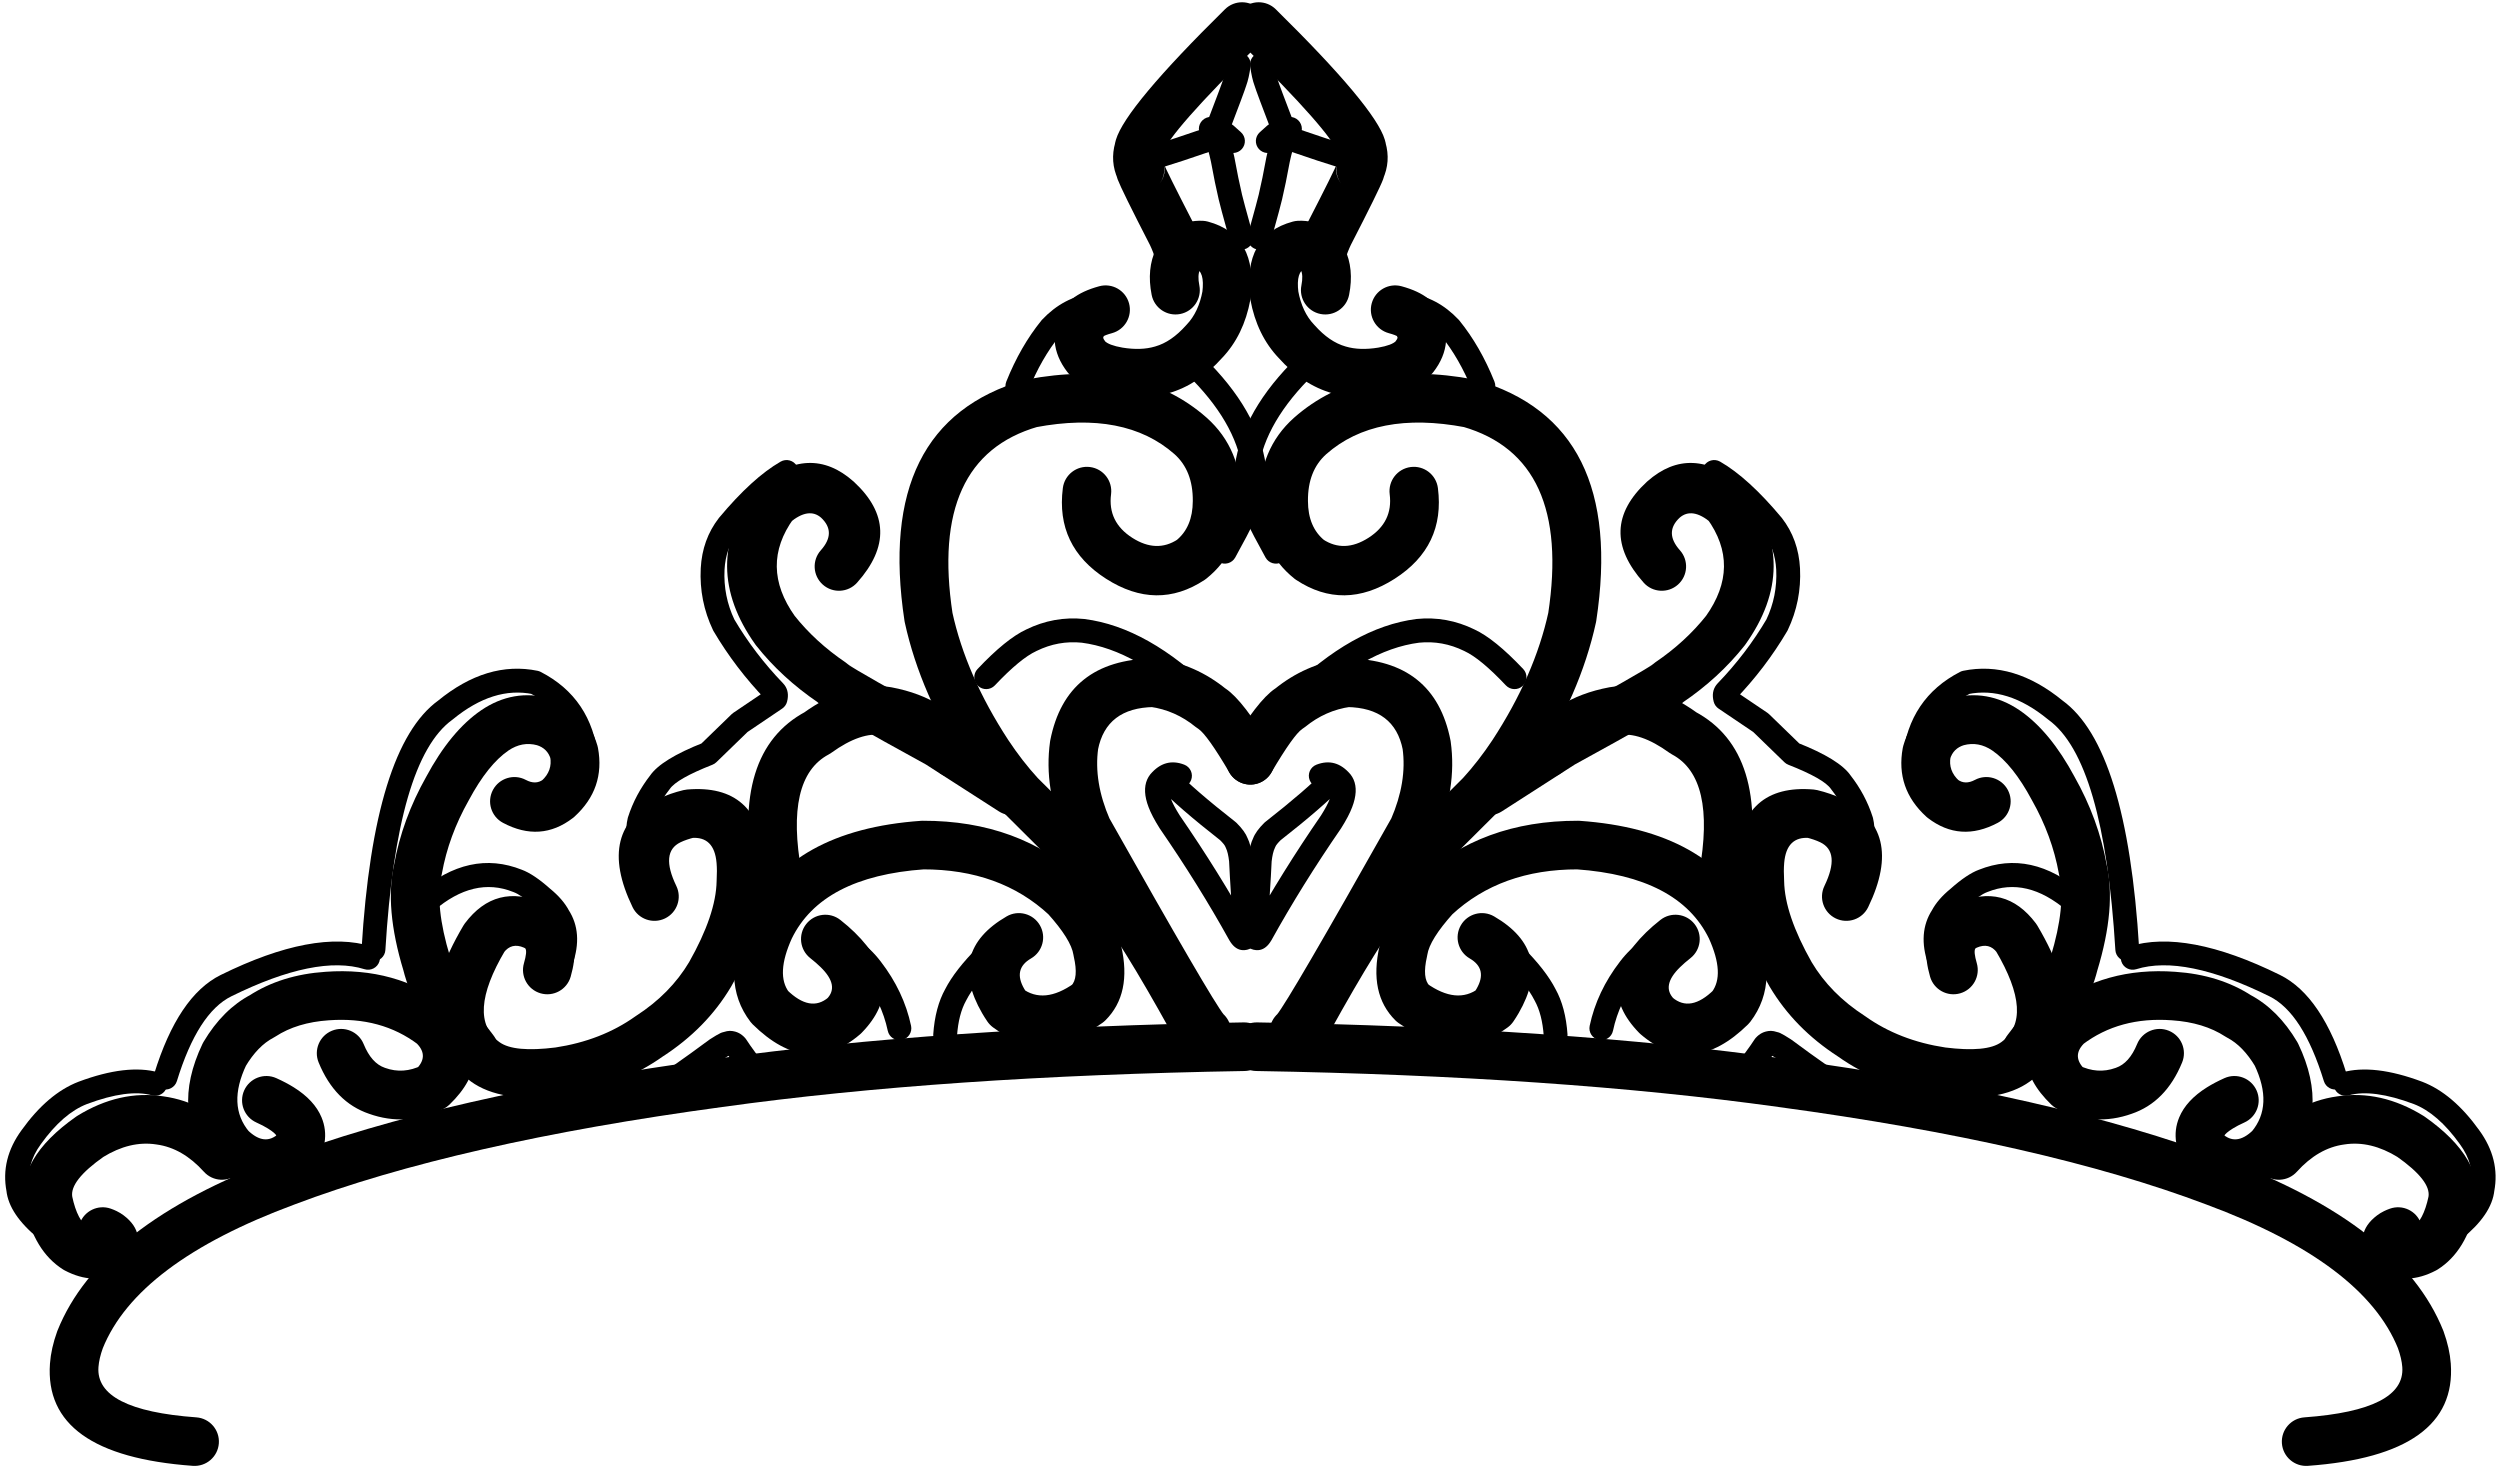
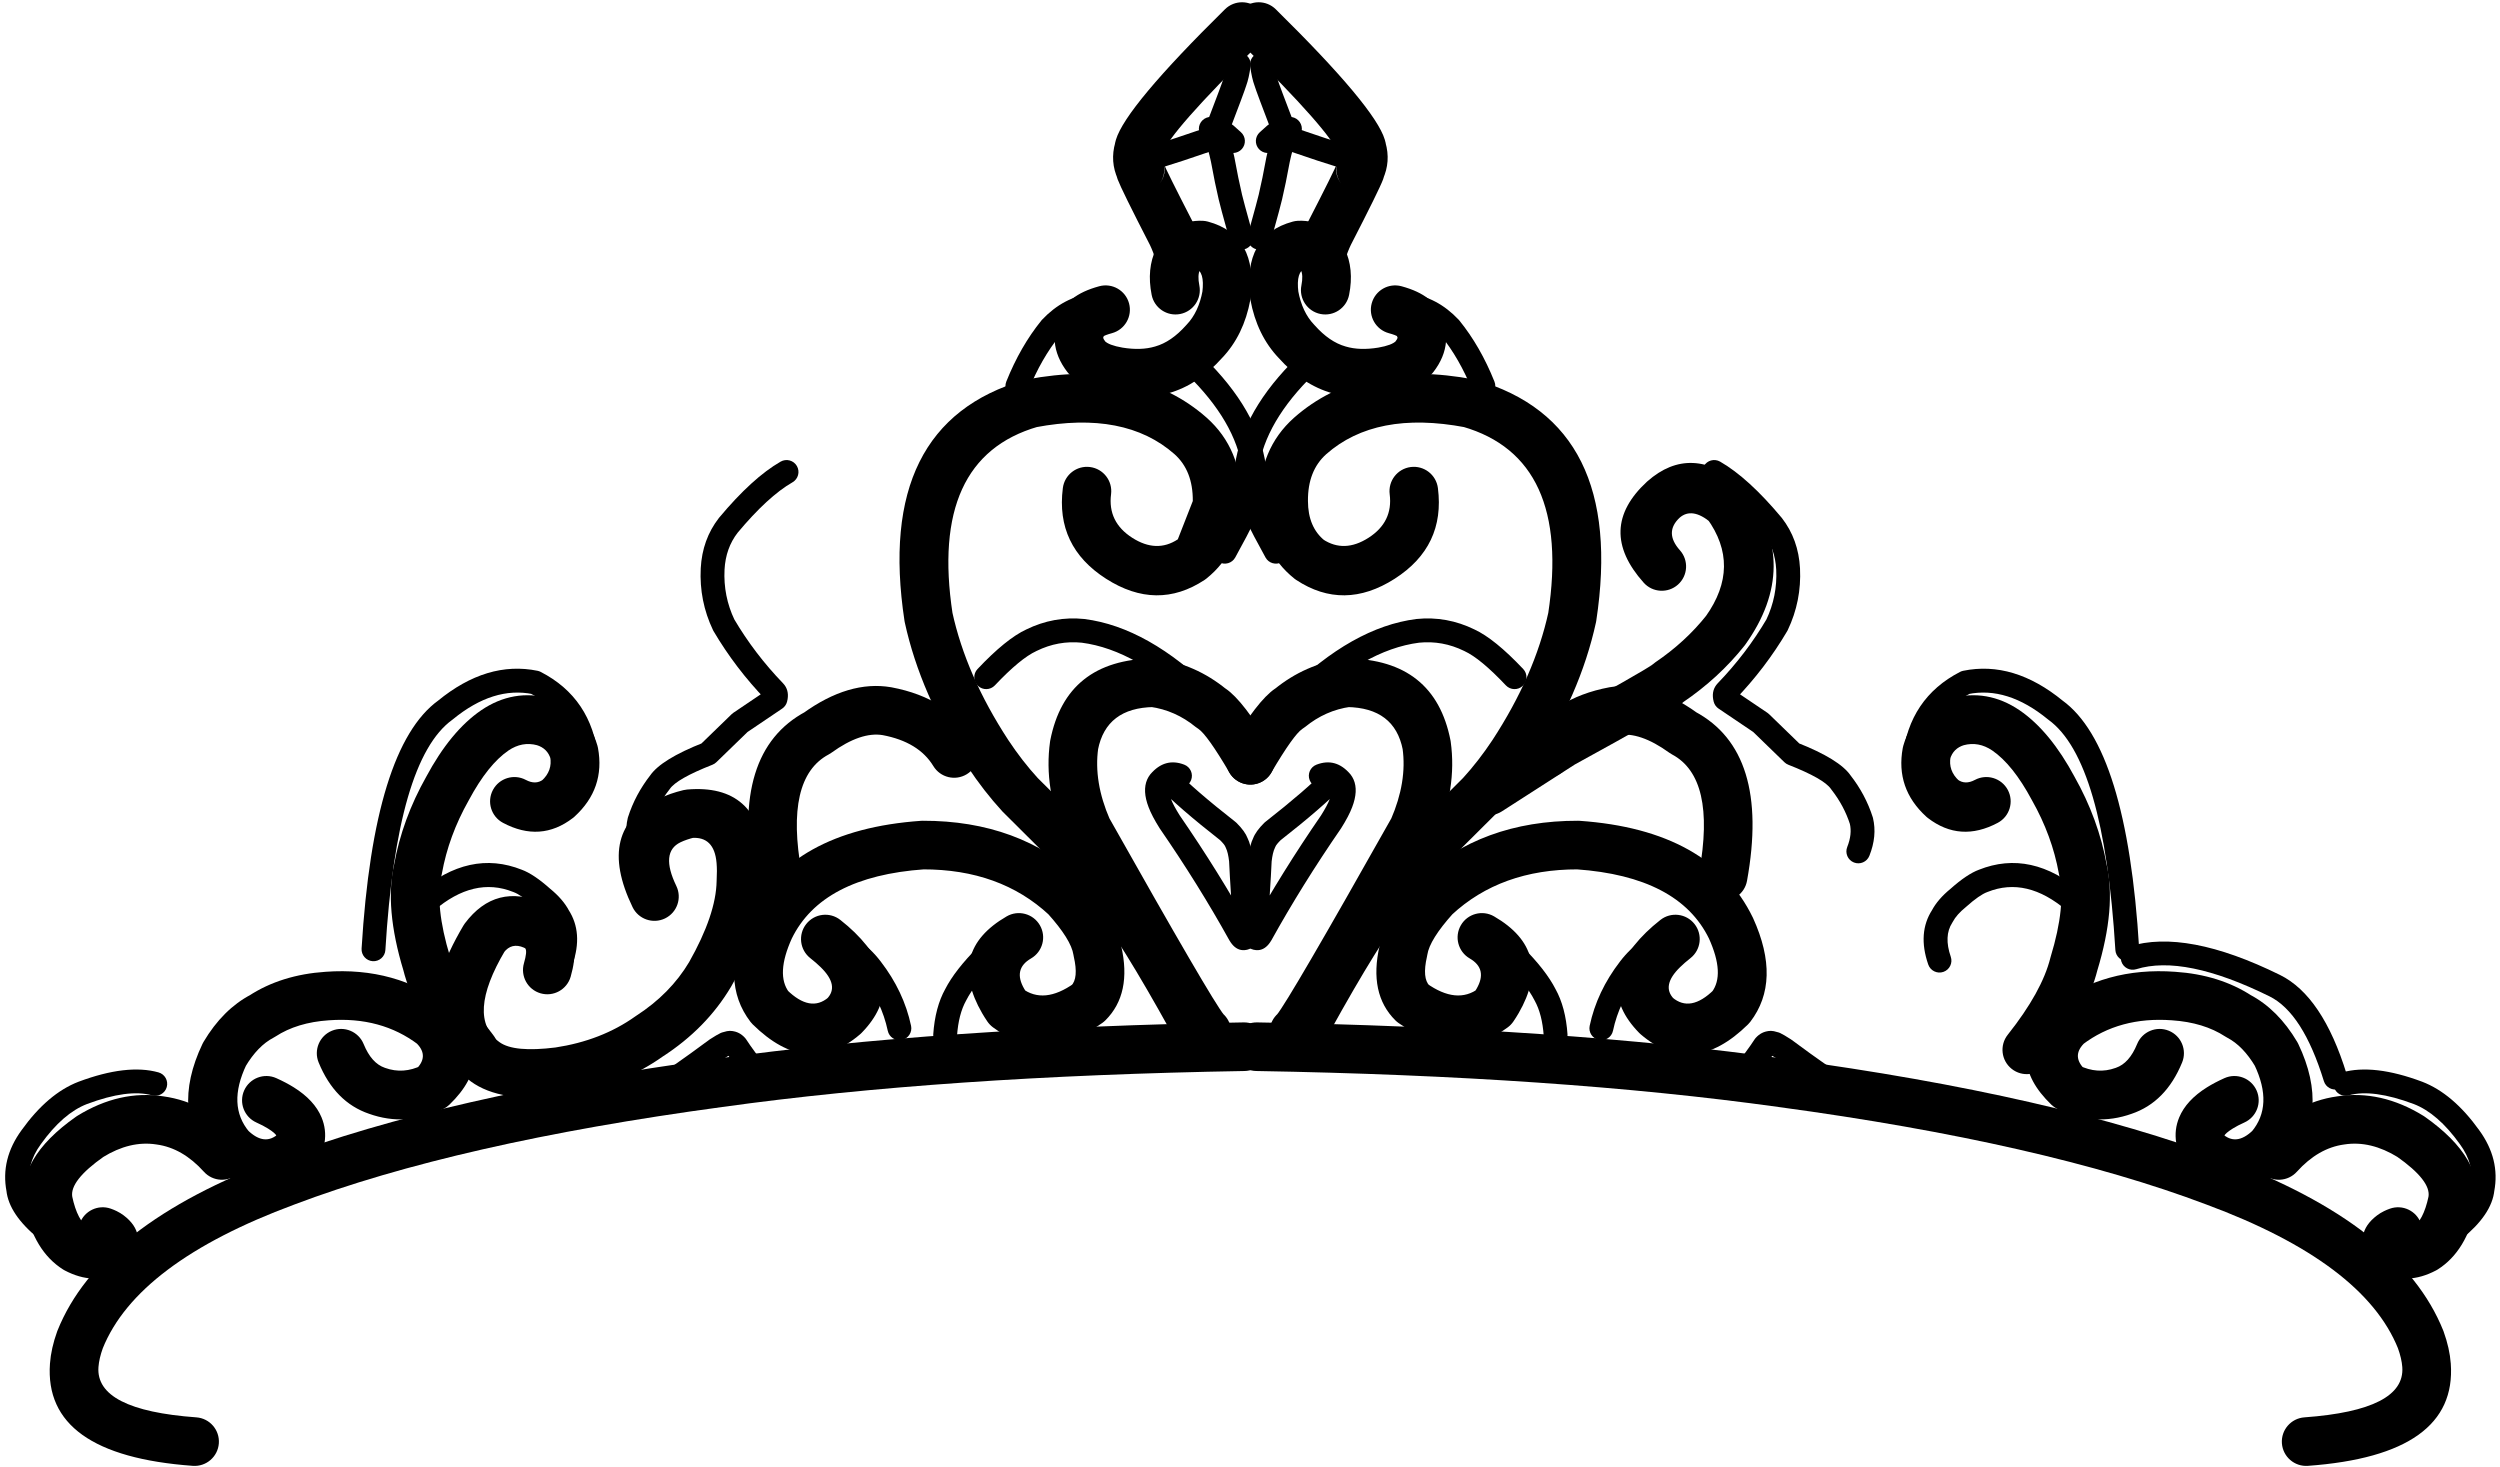
<svg xmlns="http://www.w3.org/2000/svg" height="195.7" preserveAspectRatio="xMidYMid meet" version="1.0" viewBox="233.2 238.6 333.5 195.7" width="333.5" zoomAndPan="magnify">
  <g>
    <g id="change1_5">
      <path d="M258.925,434.144L258.925,434.144Q238.981,432.697,239.866,420.502L239.866,420.502Q240.014,418.462,240.83,416.203L240.87,416.099Q246.528,401.987,270.191,393.211L270.171,393.218Q292.595,384.734,328.67,379.848L328.658,379.85Q358.576,375.68,399.107,374.988C400.898,374.957,402.375,376.384,402.405,378.175C402.436,379.966,401.009,381.442,399.218,381.473L399.218,381.473Q359.08,382.158,329.553,386.273L329.541,386.275Q294.198,391.061,272.466,399.284L272.446,399.292Q251.478,407.068,246.89,418.512L246.93,418.408Q246.417,419.825,246.334,420.971L246.334,420.971Q245.919,426.698,259.394,427.675C261.18,427.805,262.523,429.358,262.394,431.144C262.264,432.93,260.711,434.273,258.925,434.144 Z" />
    </g>
    <g id="change1_7">
      <path d="M541.075,434.144L541.075,434.144Q561.019,432.697,560.134,420.502L560.134,420.502Q559.986,418.462,559.17,416.203L559.13,416.099Q553.472,401.987,529.809,393.211L529.829,393.218Q507.405,384.734,471.33,379.848L471.342,379.85Q441.424,375.68,400.893,374.988C399.102,374.957,397.625,376.384,397.595,378.175C397.564,379.966,398.991,381.442,400.782,381.473L400.782,381.473Q440.92,382.158,470.447,386.273L470.459,386.275Q505.802,391.061,527.534,399.284L527.554,399.292Q548.522,407.068,553.11,418.512L553.07,418.408Q553.583,419.825,553.666,420.971L553.666,420.971Q554.081,426.698,540.606,427.675C538.82,427.805,537.477,429.358,537.606,431.144C537.736,432.93,539.289,434.273,541.075,434.144 Z" />
    </g>
    <g id="change1_19">
      <path d="M397.2,338.374L397.2,338.374Q400.914,332.071,403.299,330.462L403.299,330.462Q403.445,330.364,403.591,330.277L403.2,330.551Q407.333,327.177,412.479,326.464C412.642,326.442,412.807,326.432,412.972,326.434L412.972,326.434Q424.587,326.609,426.696,337.367C426.707,337.426,426.717,337.485,426.725,337.545L426.725,337.545Q427.595,343.811,424.701,350.479C424.656,350.582,424.607,350.682,424.552,350.779L424.552,350.779Q410.519,375.698,408.516,378.119L408.516,378.119Q407.99,378.755,407.388,379.09C405.823,379.96,403.848,379.397,402.978,377.831C402.108,376.266,402.671,374.292,404.236,373.421L404.236,373.421Q403.771,373.68,403.519,373.985L403.519,373.985Q405.153,372.01,418.901,347.597L418.752,347.897Q420.921,342.899,420.301,338.437L420.331,338.615Q419.234,333.014,412.875,332.919L413.369,332.889Q410.025,333.352,407.301,335.575C407.177,335.676,407.047,335.768,406.91,335.849L406.91,335.849Q406.92,335.843,406.926,335.839L406.926,335.839Q405.757,336.627,402.788,341.666C401.879,343.209,399.891,343.723,398.348,342.814C396.805,341.905,396.291,339.917,397.2,338.374 Z" />
    </g>
    <g id="change1_41">
      <path d="M402.8,338.374L402.8,338.374Q399.086,332.071,396.701,330.462L396.701,330.462Q396.555,330.364,396.409,330.277L396.8,330.551Q392.667,327.177,387.521,326.464C387.358,326.442,387.193,326.432,387.028,326.434L387.028,326.434Q375.413,326.609,373.304,337.367C373.293,337.426,373.283,337.485,373.275,337.545L373.275,337.545Q372.405,343.811,375.299,350.479C375.344,350.582,375.393,350.682,375.448,350.779L375.448,350.779Q389.481,375.698,391.484,378.119L391.484,378.119Q392.01,378.755,392.612,379.09C394.177,379.96,396.152,379.397,397.022,377.831C397.892,376.266,397.329,374.292,395.764,373.421L395.764,373.421Q396.229,373.68,396.481,373.985L396.481,373.985Q394.847,372.01,381.099,347.597L381.248,347.897Q379.079,342.899,379.699,338.437L379.669,338.615Q380.766,333.014,387.125,332.919L386.631,332.889Q389.975,333.352,392.699,335.575C392.823,335.676,392.953,335.768,393.09,335.849L393.09,335.849Q393.08,335.843,393.074,335.839L393.074,335.839Q394.243,336.627,397.212,341.666C398.121,343.209,400.109,343.723,401.652,342.814C403.195,341.905,403.709,339.917,402.8,338.374 Z" />
    </g>
    <g id="change1_11">
      <path d="M425.017,303.708L425.017,303.708Q426.01,311.476,419.254,315.804L419.252,315.806Q412.462,320.148,406.113,315.964C406.03,315.909,405.95,315.851,405.872,315.789L405.872,315.789Q401.215,312.066,401.195,305.457L401.195,305.472Q401.141,298.507,405.812,294.339L405.826,294.326Q414.83,286.383,429.851,289.225C429.952,289.244,430.052,289.268,430.15,289.296L430.15,289.296Q450.142,295.083,446.139,321.429C446.129,321.498,446.116,321.566,446.101,321.634L446.101,321.634Q444.002,331.253,437.728,340.865L437.716,340.882Q435.559,344.14,433.118,346.803C433.082,346.842,433.046,346.88,433.009,346.917L433.009,346.917Q422.318,357.496,421.271,359.01L421.271,359.01Q421.631,358.488,421.686,357.678C421.642,358.331,421.401,358.956,420.995,359.47L420.995,359.47Q417.254,364.204,410.666,376.119C409.8,377.687,407.827,378.255,406.259,377.388C404.692,376.521,404.124,374.548,404.99,372.981L404.99,372.981Q411.836,360.6,415.906,355.449L415.215,357.241Q415.281,356.268,415.937,355.32L415.937,355.32Q417.327,353.31,428.447,342.307L428.337,342.421Q430.433,340.134,432.309,337.302L432.297,337.319Q437.92,328.706,439.765,320.251L439.727,320.455Q442.876,299.731,428.347,295.526L428.646,295.597Q416.741,293.346,410.116,299.19L410.13,299.178Q407.649,301.391,407.681,305.422L407.681,305.437Q407.691,308.94,409.922,310.723L409.682,310.548Q412.515,312.416,415.758,310.342L415.756,310.343Q419.057,308.228,418.584,304.53C418.357,302.753,419.613,301.129,421.39,300.902C423.166,300.675,424.791,301.931,425.017,303.708 Z" />
    </g>
    <g id="change1_17">
-       <path d="M374.983,303.708L374.983,303.708Q373.99,311.476,380.746,315.804L380.748,315.806Q387.538,320.148,393.887,315.964C393.97,315.909,394.05,315.851,394.128,315.789L394.128,315.789Q398.785,312.066,398.805,305.457L398.805,305.472Q398.859,298.507,394.188,294.339L394.174,294.326Q385.17,286.383,370.149,289.225C370.048,289.244,369.948,289.268,369.85,289.296L369.85,289.296Q349.858,295.083,353.861,321.429C353.871,321.498,353.884,321.566,353.899,321.634L353.899,321.634Q355.998,331.253,362.272,340.865L362.284,340.882Q364.441,344.14,366.882,346.803C366.918,346.842,366.954,346.88,366.991,346.917L366.991,346.917Q377.682,357.496,378.729,359.01L378.729,359.01Q378.369,358.488,378.314,357.678C378.358,358.331,378.599,358.956,379.005,359.47L379.005,359.47Q382.746,364.204,389.334,376.119C390.2,377.687,392.173,378.255,393.741,377.388C395.308,376.521,395.876,374.548,395.01,372.981L395.01,372.981Q388.164,360.6,384.094,355.449L384.785,357.241Q384.719,356.268,384.063,355.32L384.063,355.32Q382.673,353.31,371.553,342.307L371.663,342.421Q369.567,340.134,367.691,337.302L367.703,337.319Q362.08,328.706,360.235,320.251L360.273,320.455Q357.124,299.731,371.653,295.526L371.354,295.597Q383.259,293.346,389.884,299.19L389.87,299.178Q392.351,301.391,392.319,305.422L392.319,305.437Q392.309,308.94,390.078,310.723L390.318,310.548Q387.485,312.416,384.242,310.342L384.244,310.343Q380.943,308.228,381.416,304.53C381.643,302.753,380.387,301.129,378.61,300.902C376.834,300.675,375.209,301.931,374.983,303.708 Z" />
+       <path d="M374.983,303.708L374.983,303.708Q373.99,311.476,380.746,315.804L380.748,315.806Q387.538,320.148,393.887,315.964C393.97,315.909,394.05,315.851,394.128,315.789L394.128,315.789Q398.785,312.066,398.805,305.457L398.805,305.472Q398.859,298.507,394.188,294.339L394.174,294.326Q385.17,286.383,370.149,289.225C370.048,289.244,369.948,289.268,369.85,289.296L369.85,289.296Q349.858,295.083,353.861,321.429C353.871,321.498,353.884,321.566,353.899,321.634L353.899,321.634Q355.998,331.253,362.272,340.865L362.284,340.882Q364.441,344.14,366.882,346.803C366.918,346.842,366.954,346.88,366.991,346.917L366.991,346.917Q377.682,357.496,378.729,359.01L378.729,359.01Q378.369,358.488,378.314,357.678C378.358,358.331,378.599,358.956,379.005,359.47L379.005,359.47Q382.746,364.204,389.334,376.119C390.2,377.687,392.173,378.255,393.741,377.388C395.308,376.521,395.876,374.548,395.01,372.981L395.01,372.981Q388.164,360.6,384.094,355.449L384.785,357.241Q384.719,356.268,384.063,355.32L384.063,355.32Q382.673,353.31,371.553,342.307L371.663,342.421Q369.567,340.134,367.691,337.302L367.703,337.319Q362.08,328.706,360.235,320.251L360.273,320.455Q357.124,299.731,371.653,295.526L371.354,295.597Q383.259,293.346,389.884,299.19L389.87,299.178Q392.351,301.391,392.319,305.422L392.319,305.437L390.318,310.548Q387.485,312.416,384.242,310.342L384.244,310.343Q380.943,308.228,381.416,304.53C381.643,302.753,380.387,301.129,378.61,300.902C376.834,300.675,375.209,301.931,374.983,303.708 Z" />
    </g>
    <g id="change1_23">
      <path d="M406.808,276.674L406.808,276.674Q407.078,275.316,406.724,274.576L406.847,274.808Q406.7,274.555,406.606,274.484L406.606,274.484Q406.659,274.524,406.725,274.531L406.725,274.531Q406.712,274.53,406.682,274.531L407.349,274.424Q406.065,274.771,406.407,277.588L406.377,277.392Q406.902,280.243,408.499,281.908L408.582,281.998Q410.551,284.213,412.695,284.818L412.736,284.83Q414.586,285.379,417.075,284.97L417.044,284.976Q418.917,284.649,419.448,284.067L419.279,284.268Q419.621,283.825,419.637,283.628L419.637,283.628Q419.636,283.637,419.638,283.645L419.638,283.645Q419.633,283.622,419.608,283.57C419.494,283.338,419.409,283.094,419.353,282.842L419.353,282.842Q419.461,283.329,419.723,283.537L419.723,283.537Q419.435,283.309,418.466,283.046C416.738,282.576,415.717,280.795,416.186,279.067C416.655,277.338,418.436,276.317,420.165,276.787L420.165,276.787Q422.426,277.4,423.76,278.462L423.76,278.462Q425.299,279.686,425.687,281.446L425.433,280.718Q425.832,281.533,426.001,282.391L426.001,282.391Q426.173,283.262,426.101,284.148L426.101,284.148Q425.931,286.265,424.412,288.232C424.359,288.301,424.302,288.368,424.243,288.433L424.243,288.433Q422.218,290.657,418.157,291.365L418.126,291.37Q414.168,292.02,410.891,291.048L410.932,291.06Q406.964,289.939,403.735,286.307L403.817,286.397Q400.875,283.328,399.999,278.566C399.987,278.501,399.977,278.436,399.969,278.37L399.969,278.37Q398.949,269.978,405.655,268.163C405.873,268.104,406.097,268.068,406.322,268.056L406.322,268.056Q406.858,268.026,407.377,268.079L407.377,268.079Q409.121,268.255,410.518,269.312L410.519,269.312Q411.65,270.168,412.452,271.545C412.496,271.62,412.537,271.698,412.574,271.777L412.574,271.777Q413.86,274.464,413.169,277.939C412.82,279.695,411.113,280.836,409.357,280.487C407.6,280.138,406.459,278.431,406.808,276.674 Z" />
    </g>
    <g id="change1_13">
      <path d="M393.192,276.674L393.192,276.674Q392.922,275.316,393.276,274.576L393.153,274.808Q393.3,274.555,393.394,274.484L393.394,274.484Q393.341,274.524,393.275,274.531L393.275,274.531Q393.288,274.53,393.318,274.531L392.651,274.424Q393.935,274.771,393.593,277.588L393.623,277.392Q393.098,280.243,391.501,281.908L391.418,281.998Q389.449,284.213,387.305,284.818L387.264,284.83Q385.414,285.379,382.925,284.97L382.956,284.976Q381.083,284.649,380.552,284.067L380.721,284.268Q380.379,283.825,380.363,283.628L380.363,283.628Q380.364,283.637,380.362,283.645L380.362,283.645Q380.367,283.622,380.392,283.57C380.506,283.338,380.591,283.094,380.647,282.842L380.647,282.842Q380.539,283.329,380.277,283.537L380.277,283.537Q380.565,283.309,381.534,283.046C383.262,282.576,384.283,280.795,383.814,279.067C383.345,277.338,381.564,276.317,379.835,276.787L379.835,276.787Q377.574,277.4,376.24,278.462L376.24,278.462Q374.701,279.686,374.313,281.446L374.567,280.718Q374.168,281.533,373.999,282.391L373.999,282.391Q373.827,283.262,373.899,284.148L373.899,284.148Q374.069,286.265,375.588,288.232C375.641,288.301,375.698,288.368,375.757,288.433L375.757,288.433Q377.782,290.657,381.843,291.365L381.874,291.37Q385.832,292.02,389.109,291.048L389.068,291.06Q393.036,289.939,396.265,286.307L396.183,286.397Q399.125,283.328,400.001,278.566C400.013,278.501,400.023,278.436,400.031,278.37L400.031,278.37Q401.051,269.978,394.345,268.163C394.127,268.104,393.903,268.068,393.678,268.056L393.678,268.056Q393.142,268.026,392.623,268.079L392.623,268.079Q390.879,268.255,389.482,269.312L389.481,269.312Q388.35,270.168,387.548,271.545C387.504,271.62,387.463,271.698,387.426,271.777L387.426,271.777Q386.14,274.464,386.831,277.939C387.18,279.695,388.887,280.836,390.643,280.487C392.4,280.138,393.541,278.431,393.192,276.674 Z" />
    </g>
    <g id="change1_16">
      <path d="M387.334,273.194L387.334,273.194Q387.073,272.273,386.594,271.26L386.642,271.358Q382.803,263.899,382.294,262.523L382.294,262.523Q381.621,260.7,382.654,259.271L382.332,262.518Q381.249,260.147,381.979,257.611L381.89,258.019Q381.948,257.635,382.068,257.234L382.068,257.233Q383.375,252.873,396.615,239.834C397.891,238.578,399.944,238.593,401.201,239.869C402.458,241.145,402.442,243.198,401.166,244.455L401.166,244.455Q389.111,256.327,388.281,259.095L388.281,259.095Q388.291,259.06,388.301,258.995C388.28,259.133,388.25,259.27,388.212,259.404L388.212,259.404Q388.145,259.635,388.232,259.825C388.716,260.886,388.593,262.126,387.91,263.072L387.91,263.072Q388.903,261.698,388.378,260.276L388.378,260.276Q388.749,261.282,392.409,268.389L392.457,268.488Q393.165,269.986,393.573,271.421C394.062,273.144,393.063,274.937,391.34,275.427C389.617,275.916,387.824,274.916,387.334,273.194 Z" />
    </g>
    <g id="change1_35">
      <path d="M412.666,273.194L412.666,273.194Q412.927,272.273,413.406,271.26L413.358,271.358Q417.197,263.899,417.706,262.523L417.706,262.523Q418.379,260.7,417.346,259.271L417.668,262.518Q418.751,260.147,418.021,257.611L418.11,258.019Q418.052,257.635,417.932,257.234L417.932,257.233Q416.625,252.873,403.385,239.834C402.109,238.578,400.056,238.593,398.799,239.869C397.542,241.145,397.558,243.198,398.834,244.455L398.834,244.455Q410.889,256.327,411.719,259.095L411.719,259.095Q411.709,259.06,411.699,258.995C411.72,259.133,411.75,259.27,411.788,259.404L411.788,259.404Q411.855,259.635,411.768,259.825C411.284,260.886,411.407,262.126,412.09,263.072L412.09,263.072Q411.097,261.698,411.622,260.276L411.622,260.276Q411.251,261.282,407.591,268.389L407.543,268.488Q406.835,269.986,406.427,271.421C405.938,273.144,406.937,274.937,408.66,275.427C410.383,275.916,412.176,274.916,412.666,273.194 Z" />
    </g>
    <g id="change1_43">
      <path d="M436.748,337.426L436.748,337.426Q440.217,331.724,447.88,330.286L447.934,330.277Q453.541,329.323,459.68,333.755L459.307,333.522Q469.369,338.882,466.252,356.102C465.933,357.864,464.246,359.034,462.484,358.715C460.722,358.396,459.552,356.709,459.871,354.947L459.871,354.947Q462.145,342.382,456.257,339.246C456.128,339.177,456.003,339.099,455.884,339.013L455.884,339.013Q451.949,336.173,449.021,336.67L449.076,336.661Q444.255,337.565,442.289,340.797C441.358,342.327,439.363,342.812,437.833,341.881C436.303,340.951,435.818,338.956,436.748,337.426 Z" />
    </g>
    <g id="change1_29">
      <path d="M363.252,337.426L363.252,337.426Q359.783,331.724,352.12,330.286L352.066,330.277Q346.459,329.323,340.32,333.755L340.693,333.522Q330.631,338.882,333.748,356.102C334.067,357.864,335.754,359.034,337.516,358.715C339.278,358.396,340.448,356.709,340.129,354.947L340.129,354.947Q337.855,342.382,343.743,339.246C343.872,339.177,343.997,339.099,344.116,339.013L344.116,339.013Q348.051,336.173,350.979,336.67L350.924,336.661Q355.745,337.565,357.711,340.797C358.642,342.327,360.637,342.812,362.167,341.881C363.697,340.951,364.182,338.956,363.252,337.426 Z" />
    </g>
    <g id="change1_20">
      <path d="M432.513,360.846L432.513,360.846Q440.563,365.512,435.78,373.766L435.78,373.766Q435.464,374.31,435.086,374.866C434.886,375.161,434.637,375.42,434.352,375.635L434.352,375.635Q427.647,380.669,419.749,375.057C419.604,374.954,419.467,374.84,419.341,374.714L419.341,374.714Q415.77,371.166,417.235,364.774L417.188,365.019Q417.78,361.057,422.229,356.11C422.293,356.038,422.361,355.97,422.431,355.904L422.431,355.904Q430.858,348.061,443.711,348.089C443.785,348.089,443.858,348.092,443.932,348.097L443.932,348.097Q461.356,349.322,467.027,361.002L467.063,361.079Q470.863,369.456,466.686,374.915C466.594,375.035,466.494,375.149,466.386,375.255L466.386,375.255Q459.006,382.519,452.067,376.577C451.994,376.514,451.924,376.449,451.857,376.38L451.857,376.38Q445.615,369.991,452.792,362.979L452.792,362.979Q453.641,362.149,454.698,361.319C456.107,360.213,458.145,360.458,459.251,361.867C460.357,363.275,460.112,365.314,458.703,366.42L458.703,366.42Q457.922,367.033,457.324,367.618L457.324,367.618Q454.786,370.098,456.496,371.847L456.286,371.651Q458.701,373.719,461.836,370.633L461.536,370.973Q463.353,368.599,461.157,363.758L461.193,363.835Q457.16,355.528,443.477,354.566L443.697,354.574Q433.403,354.552,426.849,360.652L427.051,360.446Q423.906,363.944,423.602,365.977C423.59,366.059,423.575,366.141,423.556,366.222L423.556,366.222Q422.896,369.104,423.912,370.113L423.505,369.77Q427.541,372.638,430.458,370.448L429.724,371.217Q429.971,370.855,430.168,370.514L430.168,370.514Q431.7,367.871,429.261,366.457C427.711,365.559,427.183,363.575,428.081,362.025C428.979,360.476,430.963,359.948,432.513,360.846 Z" />
    </g>
    <g id="change1_30">
      <path d="M367.487,360.846L367.487,360.846Q359.437,365.512,364.22,373.766L364.22,373.766Q364.536,374.31,364.914,374.866C365.114,375.161,365.363,375.42,365.648,375.635L365.648,375.635Q372.353,380.669,380.251,375.057C380.396,374.954,380.533,374.84,380.659,374.714L380.659,374.714Q384.23,371.166,382.765,364.774L382.812,365.019Q382.22,361.057,377.771,356.11C377.707,356.038,377.639,355.97,377.569,355.904L377.569,355.904Q369.142,348.061,356.289,348.089C356.215,348.089,356.142,348.092,356.068,348.097L356.068,348.097Q338.644,349.322,332.973,361.002L332.937,361.079Q329.137,369.456,333.314,374.915C333.406,375.035,333.506,375.149,333.614,375.255L333.614,375.255Q340.994,382.519,347.933,376.577C348.006,376.514,348.076,376.449,348.143,376.38L348.143,376.38Q354.385,369.991,347.208,362.979L347.208,362.979Q346.359,362.149,345.302,361.319C343.893,360.213,341.855,360.458,340.749,361.867C339.643,363.275,339.888,365.314,341.297,366.42L341.297,366.42Q342.078,367.033,342.676,367.618L342.676,367.618Q345.214,370.098,343.504,371.847L343.714,371.651Q341.299,373.719,338.164,370.633L338.464,370.973Q336.647,368.599,338.843,363.758L338.807,363.835Q342.84,355.528,356.523,354.566L356.303,354.574Q366.597,354.552,373.151,360.652L372.949,360.446Q376.094,363.944,376.398,365.977C376.41,366.059,376.425,366.141,376.444,366.222L376.444,366.222Q377.104,369.104,376.088,370.113L376.495,369.77Q372.459,372.638,369.542,370.448L370.276,371.217Q370.029,370.855,369.832,370.514L369.832,370.514Q368.3,367.871,370.739,366.457C372.289,365.559,372.817,363.575,371.919,362.025C371.021,360.476,369.037,359.948,367.487,360.846 Z" />
    </g>
    <g id="change1_49">
      <path d="M430.043,341.382L430.043,341.382L439.866,335.07C439.929,335.029,439.994,334.991,440.059,334.955L440.059,334.955Q452.425,328.172,453.699,327.211L453.699,327.211Q453.498,327.362,453.282,327.636C453.487,327.376,453.731,327.15,454.006,326.964L454.006,326.964Q458.045,324.226,460.848,320.684L460.75,320.816Q465.523,314.112,460.916,307.754L461.455,308.332Q458.916,306.196,457.241,307.68L457.293,307.633Q455.16,309.607,457.302,312.007C458.494,313.343,458.378,315.393,457.041,316.586C455.705,317.778,453.655,317.661,452.463,316.325L452.463,316.325Q446.081,309.173,452.888,302.874L452.94,302.827Q458.806,297.628,465.63,303.37C465.833,303.54,466.013,303.735,466.169,303.949L466.169,303.949Q473.507,314.079,466.033,324.577C466.001,324.622,465.968,324.666,465.934,324.709L465.934,324.709Q462.511,329.034,457.644,332.332L458.368,331.66Q458.069,332.038,457.605,332.389L457.605,332.388Q455.956,333.632,443.178,340.641L443.372,340.526L433.548,346.838C432.042,347.806,430.036,347.37,429.067,345.863C428.099,344.356,428.536,342.35,430.043,341.382 Z" />
    </g>
    <g id="change1_45">
-       <path d="M369.957,341.382L369.957,341.382L360.134,335.07C360.071,335.029,360.006,334.991,359.941,334.955L359.941,334.955Q347.575,328.172,346.301,327.211L346.301,327.211Q346.502,327.362,346.718,327.636C346.513,327.376,346.269,327.15,345.994,326.964L345.994,326.964Q341.955,324.226,339.152,320.684L339.25,320.816Q334.477,314.112,339.084,307.754L338.545,308.332Q341.084,306.196,342.759,307.68L342.707,307.633Q344.84,309.607,342.698,312.007C341.506,313.343,341.622,315.393,342.959,316.586C344.295,317.778,346.345,317.661,347.537,316.325L347.537,316.325Q353.919,309.173,347.112,302.874L347.06,302.827Q341.194,297.628,334.37,303.37C334.167,303.54,333.987,303.735,333.831,303.949L333.831,303.949Q326.493,314.079,333.967,324.577C333.999,324.622,334.032,324.666,334.066,324.709L334.066,324.709Q337.489,329.034,342.356,332.332L341.632,331.66Q341.931,332.038,342.395,332.389L342.395,332.388Q344.044,333.632,356.822,340.641L356.628,340.526L366.452,346.838C367.958,347.806,369.964,347.37,370.933,345.863C371.901,344.356,371.464,342.35,369.957,341.382 Z" />
-     </g>
+       </g>
    <g id="change1_34">
-       <path d="M476.578,356.787L476.578,356.787Q478.756,352.281,476.03,350.964L476.03,350.964Q475.233,350.579,474.103,350.305L474.591,350.385Q471.517,350.123,471.211,353.711L471.211,353.711Q471.124,354.737,471.199,356.014C471.201,356.058,471.203,356.102,471.204,356.146L471.204,356.146Q471.282,360.609,474.896,366.99L474.862,366.931Q477.38,371.166,481.929,374.104C481.97,374.13,482.011,374.158,482.05,374.186L482.05,374.186Q486.585,377.413,492.746,378.342L492.665,378.331Q498.243,379.03,500.169,377.623L500.173,377.621Q504.708,374.32,499.404,365.38L499.601,365.674Q498.561,364.291,496.894,365.02L496.937,365Q496.75,365.085,496.704,365.142L496.704,365.143Q496.705,365.142,496.705,365.141L496.705,365.141Q496.458,365.55,496.904,367.091C497.402,368.812,496.411,370.61,494.691,371.108C492.971,371.606,491.173,370.615,490.674,368.895L490.674,368.895Q489.439,364.628,491.153,361.789L491.153,361.789Q491.385,361.405,491.668,361.056L491.667,361.057Q492.675,359.814,494.251,359.097L494.295,359.078Q500.662,356.293,504.785,361.777C504.856,361.871,504.921,361.97,504.981,362.071L504.981,362.071Q513.298,376.089,503.99,382.864L503.993,382.862Q499.989,385.785,491.859,384.766L491.778,384.755Q484.087,383.595,478.29,379.47L478.411,379.552Q472.583,375.789,469.287,370.245L469.253,370.186Q464.827,362.371,464.719,356.26L464.724,356.392Q464.622,354.651,464.749,353.161L464.749,353.161Q465.604,343.111,475.141,343.922C475.306,343.936,475.469,343.963,475.629,344.002L475.629,344.002Q477.432,344.438,478.853,345.125L478.853,345.125Q487.417,349.265,482.417,359.609C481.638,361.222,479.699,361.897,478.086,361.118C476.474,360.338,475.799,358.399,476.578,356.787 Z" />
-     </g>
+       </g>
    <g id="change1_40">
      <path d="M323.422,356.787L323.422,356.787Q321.244,352.281,323.97,350.964L323.97,350.964Q324.767,350.579,325.897,350.305L325.409,350.385Q328.483,350.123,328.789,353.711L328.789,353.711Q328.876,354.737,328.801,356.014C328.799,356.058,328.797,356.102,328.796,356.146L328.796,356.146Q328.718,360.609,325.104,366.99L325.138,366.931Q322.62,371.166,318.071,374.104C318.03,374.13,317.989,374.158,317.95,374.186L317.95,374.186Q313.415,377.413,307.254,378.342L307.335,378.331Q301.757,379.03,299.831,377.623L299.827,377.621Q295.292,374.32,300.596,365.38L300.399,365.674Q301.439,364.291,303.106,365.02L303.063,365Q303.25,365.085,303.296,365.142L303.296,365.143Q303.295,365.142,303.295,365.141L303.295,365.141Q303.542,365.55,303.096,367.091C302.598,368.812,303.589,370.61,305.309,371.108C307.029,371.606,308.827,370.615,309.326,368.895L309.326,368.895Q310.561,364.628,308.847,361.789L308.847,361.789Q308.615,361.405,308.332,361.056L308.333,361.057Q307.325,359.814,305.749,359.097L305.705,359.078Q299.338,356.293,295.215,361.777C295.144,361.871,295.079,361.97,295.019,362.071L295.019,362.071Q286.702,376.089,296.01,382.864L296.007,382.862Q300.011,385.785,308.141,384.766L308.222,384.755Q315.913,383.595,321.71,379.47L321.589,379.552Q327.417,375.789,330.713,370.245L330.747,370.186Q335.173,362.371,335.281,356.26L335.276,356.392Q335.378,354.651,335.251,353.161L335.251,353.161Q334.396,343.111,324.859,343.922C324.694,343.936,324.531,343.963,324.371,344.002L324.371,344.002Q322.568,344.438,321.147,345.125L321.147,345.125Q312.583,349.265,317.583,359.609C318.362,361.222,320.301,361.897,321.914,361.118C323.526,360.338,324.201,358.399,323.422,356.787 Z" />
    </g>
    <g id="change1_3">
      <path d="M524.295,380.33L524.295,380.33Q522.126,385.635,517.54,387.188L517.593,387.169Q512.596,388.959,507.678,386.547C507.377,386.399,507.101,386.206,506.859,385.973L506.859,385.973Q500.356,379.721,506.487,373.345L506.487,373.345Q506.632,373.193,506.786,373.043C506.884,372.946,506.988,372.856,507.098,372.773L507.098,372.773Q513.985,367.554,523.387,368.238L523.368,368.237Q529.287,368.632,533.593,371.439L533.325,371.282Q537.067,373.239,539.649,377.592C539.699,377.677,539.745,377.763,539.788,377.852L539.788,377.852Q544.169,387.047,538.52,393.757C538.453,393.836,538.383,393.911,538.31,393.983L538.31,393.983Q531.537,400.626,525.1,394.459C524.906,394.273,524.736,394.065,524.594,393.837L524.594,393.837Q523.733,392.462,523.506,391.04L523.506,391.04Q523.227,389.291,523.908,387.655L523.908,387.655Q524.859,385.371,527.61,383.65L527.61,383.65Q528.637,383.008,529.941,382.424C531.576,381.692,533.494,382.424,534.226,384.059C534.958,385.694,534.226,387.612,532.591,388.344L532.591,388.344Q531.696,388.744,531.05,389.148L531.05,389.148Q530.051,389.773,529.895,390.149L529.895,390.149Q529.921,390.085,529.91,390.018L529.91,390.018Q529.93,390.138,530.092,390.397L529.586,389.775Q531.484,391.594,533.769,389.353L533.559,389.58Q536.518,386.065,533.933,380.642L534.071,380.901Q532.429,378.133,530.319,377.029C530.228,376.981,530.138,376.929,530.051,376.872L530.051,376.872Q527.164,374.99,522.936,374.708L522.917,374.707Q515.953,374.2,511.015,377.942L511.328,377.672Q511.242,377.756,511.162,377.84L511.162,377.84Q509.526,379.541,511.354,381.298L510.534,380.724Q512.991,381.929,515.407,381.064L515.46,381.045Q517.243,380.441,518.292,377.875C518.97,376.218,520.863,375.423,522.521,376.101C524.179,376.779,524.973,378.672,524.295,380.33 Z" />
    </g>
    <g id="change1_53">
      <path d="M275.705,380.33L275.705,380.33Q277.874,385.635,282.46,387.188L282.406,387.169Q287.404,388.959,292.322,386.547C292.623,386.399,292.899,386.206,293.141,385.973L293.141,385.973Q299.644,379.721,293.513,373.345L293.513,373.345Q293.368,373.193,293.214,373.043C293.116,372.946,293.012,372.856,292.902,372.773L292.902,372.773Q286.015,367.554,276.613,368.238L276.632,368.237Q270.713,368.632,266.407,371.439L266.675,371.282Q262.933,373.239,260.351,377.592C260.301,377.677,260.255,377.763,260.212,377.852L260.212,377.852Q255.831,387.047,261.48,393.757C261.547,393.836,261.617,393.911,261.69,393.983L261.69,393.983Q268.463,400.626,274.9,394.459C275.094,394.273,275.264,394.065,275.406,393.837L275.406,393.837Q276.267,392.462,276.494,391.04L276.494,391.04Q276.773,389.291,276.092,387.655L276.092,387.655Q275.141,385.371,272.39,383.65L272.39,383.65Q271.363,383.008,270.059,382.424C268.424,381.692,266.506,382.424,265.774,384.059C265.042,385.694,265.774,387.612,267.409,388.344L267.409,388.344Q268.304,388.744,268.95,389.148L268.95,389.148Q269.949,389.773,270.105,390.149L270.105,390.149Q270.079,390.085,270.09,390.018L270.09,390.018Q270.07,390.138,269.908,390.397L270.414,389.775Q268.516,391.594,266.231,389.353L266.441,389.58Q263.482,386.065,266.067,380.642L265.929,380.901Q267.571,378.133,269.681,377.029C269.772,376.981,269.862,376.929,269.949,376.872L269.949,376.872Q272.836,374.99,277.064,374.708L277.084,374.707Q284.047,374.2,288.985,377.942L288.672,377.672Q288.758,377.756,288.838,377.84L288.838,377.84Q290.474,379.541,288.646,381.298L289.466,380.724Q287.009,381.929,284.593,381.064L284.54,381.045Q282.757,380.441,281.708,377.875C281.03,376.218,279.137,375.423,277.479,376.101C275.821,376.779,275.027,378.672,275.705,380.33 Z" />
    </g>
    <g id="change1_32">
      <path d="M501.036,376.632L501.036,376.632Q505.596,370.887,506.72,366.375C506.734,366.322,506.748,366.268,506.765,366.215L506.765,366.215Q508.84,359.403,507.881,355.274C507.869,355.221,507.858,355.168,507.848,355.114L507.848,355.114Q506.948,350.106,504.279,345.381L504.244,345.317Q501.715,340.595,498.959,338.709L498.971,338.717Q497.14,337.476,495.133,338.016L495.22,337.991Q493.753,338.429,493.331,339.879L493.407,339.556Q493.066,341.412,494.537,342.752L494.329,342.578Q495.327,343.345,496.657,342.638C498.239,341.797,500.202,342.397,501.043,343.979C501.884,345.56,501.284,347.523,499.703,348.364L499.703,348.364Q494.686,351.032,490.377,347.72C490.305,347.665,490.235,347.607,490.168,347.546L490.168,347.546Q486.038,343.78,487.028,338.385C487.048,338.276,487.074,338.168,487.105,338.062L487.105,338.062Q488.516,333.226,493.362,331.777L493.448,331.753Q498.322,330.442,502.61,333.349L502.622,333.357Q506.684,336.137,509.961,342.255L509.926,342.192Q513.136,347.875,514.232,353.967L514.199,353.808Q515.55,359.63,512.969,368.105L513.013,367.944Q511.549,373.818,506.116,380.664C505.003,382.067,502.963,382.301,501.56,381.188C500.157,380.075,499.922,378.035,501.036,376.632 Z" />
    </g>
    <g id="change1_18">
      <path d="M298.964,376.632L298.964,376.632Q294.404,370.887,293.28,366.375C293.266,366.322,293.252,366.268,293.235,366.215L293.235,366.215Q291.16,359.403,292.119,355.274C292.131,355.221,292.142,355.168,292.152,355.114L292.152,355.114Q293.052,350.106,295.721,345.381L295.756,345.317Q298.285,340.595,301.041,338.709L301.029,338.717Q302.86,337.476,304.867,338.016L304.78,337.991Q306.247,338.429,306.669,339.879L306.593,339.556Q306.934,341.412,305.463,342.752L305.671,342.578Q304.673,343.345,303.343,342.638C301.761,341.797,299.798,342.397,298.957,343.979C298.116,345.56,298.716,347.523,300.297,348.364L300.297,348.364Q305.314,351.032,309.623,347.72C309.695,347.665,309.765,347.607,309.832,347.546L309.832,347.546Q313.962,343.78,312.972,338.385C312.952,338.276,312.926,338.168,312.895,338.062L312.895,338.062Q311.484,333.226,306.638,331.777L306.552,331.753Q301.678,330.442,297.39,333.349L297.378,333.357Q293.316,336.137,290.039,342.255L290.074,342.192Q286.864,347.875,285.768,353.967L285.801,353.808Q284.45,359.63,287.031,368.105L286.987,367.944Q288.451,373.818,293.884,380.664C294.997,382.067,297.037,382.301,298.44,381.188C299.843,380.075,300.078,378.035,298.964,376.632 Z" />
    </g>
    <g id="change1_27">
      <path d="M534.787,390.563L534.787,390.563Q539.224,385.647,545.011,384.852L544.958,384.859Q550.817,383.954,556.493,387.459C556.548,387.493,556.601,387.528,556.654,387.565L556.654,387.565Q564.681,393.203,563.532,399.455L563.516,399.54Q562.256,405.501,558.393,407.944C558.321,407.99,558.247,408.033,558.171,408.073L558.171,408.073Q554.292,410.114,550.798,408.342C550.359,408.118,549.975,407.798,549.678,407.404L549.678,407.404Q549.472,407.132,549.303,406.858L549.303,406.859Q547.04,403.195,550.302,400.731L550.302,400.731Q550.725,400.411,551.24,400.159L551.24,400.16Q551.606,399.98,552.024,399.834C553.714,399.24,555.565,400.129,556.158,401.818C556.752,403.508,555.863,405.359,554.173,405.952L554.173,405.952Q554.114,405.973,554.088,405.986L554.088,405.986Q554.135,405.963,554.211,405.906L554.211,405.906Q555.661,404.81,554.821,403.449L554.821,403.45Q554.83,403.465,554.853,403.495L553.733,402.558Q554.237,402.814,555.15,402.334L554.927,402.462Q556.477,401.483,557.17,398.199L557.154,398.283Q557.551,396.121,552.926,392.872L553.086,392.977Q549.444,390.729,545.948,391.269L545.894,391.277Q542.453,391.75,539.602,394.909C538.402,396.238,536.351,396.343,535.022,395.143C533.692,393.943,533.587,391.893,534.787,390.563 Z" />
    </g>
    <g id="change1_36">
      <path d="M265.213,390.563L265.213,390.563Q260.776,385.647,254.989,384.852L255.042,384.859Q249.183,383.954,243.507,387.459C243.452,387.493,243.399,387.528,243.346,387.565L243.346,387.565Q235.319,393.203,236.468,399.455L236.484,399.54Q237.744,405.501,241.607,407.944C241.679,407.99,241.753,408.033,241.829,408.073L241.829,408.073Q245.708,410.114,249.202,408.342C249.641,408.118,250.025,407.798,250.322,407.404L250.322,407.404Q250.528,407.132,250.697,406.858L250.697,406.859Q252.96,403.195,249.698,400.731L249.698,400.731Q249.275,400.411,248.76,400.159L248.76,400.16Q248.394,399.98,247.976,399.834C246.286,399.24,244.435,400.129,243.842,401.818C243.248,403.508,244.137,405.359,245.827,405.952L245.827,405.952Q245.886,405.973,245.912,405.986L245.912,405.986Q245.865,405.963,245.789,405.906L245.789,405.906Q244.339,404.81,245.179,403.449L245.179,403.45Q245.17,403.465,245.147,403.495L246.267,402.558Q245.763,402.814,244.85,402.334L245.073,402.462Q243.523,401.483,242.83,398.199L242.846,398.283Q242.449,396.121,247.074,392.872L246.914,392.977Q250.556,390.729,254.052,391.269L254.106,391.277Q257.547,391.75,260.398,394.909C261.598,396.238,263.649,396.343,264.978,395.143C266.308,393.943,266.413,391.893,265.213,390.563 Z" />
    </g>
    <g id="change1_10">
      <path d="M403.12,246.983L403.12,246.983Q403.293,248.27,403.542,248.935C403.56,248.983,403.576,249.033,403.589,249.083L403.59,249.084Q403.589,249.082,403.588,249.079L403.588,249.079Q403.758,249.678,406.144,255.91C406.458,256.729,406.048,257.649,405.228,257.962C404.408,258.276,403.489,257.866,403.175,257.046L403.175,257.046Q400.738,250.681,400.529,249.944L400.529,249.944Q400.523,249.921,400.518,249.901L400.565,250.051Q400.19,249.049,399.969,247.405C399.853,246.535,400.464,245.735,401.334,245.618C402.204,245.502,403.004,246.113,403.12,246.983 Z" />
    </g>
    <g id="change1_39">
      <path d="M396.88,246.983L396.88,246.983Q396.707,248.27,396.458,248.935C396.44,248.983,396.424,249.033,396.411,249.083L396.41,249.084Q396.411,249.082,396.412,249.079L396.412,249.079Q396.242,249.678,393.856,255.91C393.542,256.729,393.952,257.649,394.772,257.962C395.592,258.276,396.511,257.866,396.825,257.046L396.825,257.046Q399.262,250.681,399.471,249.944L399.471,249.944Q399.477,249.921,399.482,249.901L399.435,250.051Q399.81,249.049,400.031,247.405C400.147,246.535,399.536,245.735,398.666,245.618C397.796,245.502,396.996,246.113,396.88,246.983 Z" />
    </g>
    <g id="change1_54">
      <path d="M404.935,255.37L404.935,255.37Q405.35,255.478,406.352,255.793L406.403,255.81Q409.624,256.941,414.182,258.358C415.02,258.618,415.489,259.509,415.228,260.347C414.968,261.186,414.077,261.654,413.239,261.394L413.239,261.394Q408.625,259.96,405.349,258.81L405.399,258.826Q404.471,258.535,404.131,258.446C403.281,258.223,402.773,257.355,402.995,256.506C403.217,255.656,404.086,255.148,404.935,255.37 Z" />
    </g>
    <g id="change1_55">
      <path d="M395.065,255.37L395.065,255.37Q394.65,255.478,393.648,255.793L393.597,255.81Q390.376,256.941,385.818,258.358C384.98,258.618,384.511,259.509,384.772,260.347C385.032,261.186,385.923,261.654,386.761,261.394L386.761,261.394Q391.375,259.96,394.651,258.81L394.601,258.826Q395.529,258.535,395.869,258.446C396.719,258.223,397.227,257.355,397.005,256.506C396.783,255.656,395.914,255.148,395.065,255.37 Z" />
    </g>
    <g id="change1_42">
      <path d="M406.424,256.89L406.424,256.89Q406.053,257.275,405.655,258.55L405.663,258.524L405.662,258.525L405.67,258.499Q405.428,259.374,405.247,260.226L405.256,260.182Q404.706,263.188,404.229,265.192L404.254,265.066Q404.246,265.116,404.235,265.174L404.234,265.175Q404.117,265.76,402.736,270.743C402.502,271.589,401.626,272.085,400.78,271.851C399.934,271.616,399.438,270.741,399.672,269.895L399.672,269.895Q401.022,265.021,401.118,264.548L401.118,264.549Q401.115,264.561,401.112,264.582C401.118,264.54,401.127,264.498,401.137,264.456L401.137,264.456Q401.594,262.533,402.129,259.61L402.138,259.566Q402.338,258.621,402.605,257.654L402.612,257.628L402.613,257.627L402.62,257.601Q403.243,255.609,404.136,254.684C404.745,254.052,405.751,254.033,406.383,254.643C407.015,255.252,407.034,256.258,406.424,256.89 Z" />
    </g>
    <g id="change1_44">
      <path d="M393.576,256.89L393.576,256.89Q393.947,257.275,394.345,258.55L394.337,258.524L394.338,258.525L394.33,258.499Q394.572,259.374,394.753,260.226L394.744,260.182Q395.294,263.188,395.771,265.192L395.746,265.066Q395.754,265.116,395.765,265.174L395.766,265.175Q395.883,265.76,397.264,270.743C397.498,271.589,398.374,272.085,399.22,271.851C400.066,271.616,400.562,270.741,400.328,269.895L400.328,269.895Q398.978,265.021,398.882,264.548L398.882,264.549Q398.885,264.561,398.888,264.582C398.882,264.54,398.873,264.498,398.863,264.456L398.863,264.456Q398.406,262.533,397.871,259.61L397.862,259.566Q397.662,258.621,397.395,257.654L397.388,257.628L397.387,257.627L397.38,257.601Q396.757,255.609,395.864,254.684C395.255,254.052,394.249,254.033,393.617,254.643C392.985,255.252,392.966,256.258,393.576,256.89 Z" />
    </g>
    <g id="change1_25">
      <path d="M397.751,255.35L397.751,255.35L398.74,256.237C399.393,256.823,399.448,257.828,398.862,258.482C398.276,259.135,397.271,259.19,396.618,258.604L396.618,258.604L395.629,257.718C394.975,257.132,394.92,256.127,395.506,255.473C396.092,254.819,397.097,254.764,397.751,255.35 Z" />
    </g>
    <g id="change1_6">
      <path d="M402.249,255.35L402.249,255.35L401.26,256.237C400.607,256.823,400.552,257.828,401.138,258.482C401.724,259.135,402.729,259.19,403.382,258.604L403.382,258.604L404.371,257.718C405.025,257.132,405.08,256.127,404.494,255.473C403.908,254.819,402.903,254.764,402.249,255.35 Z" />
    </g>
    <g id="change1_38">
      <path d="M421.159,277.746L421.159,277.746Q424.912,278.204,427.789,281.252L427.867,281.341Q430.676,284.801,432.559,289.504C432.886,290.319,432.49,291.244,431.675,291.57C430.86,291.897,429.934,291.501,429.608,290.686L429.608,290.686Q427.904,286.43,425.399,283.345L425.477,283.434Q423.388,281.221,420.774,280.902C419.903,280.796,419.282,280.003,419.389,279.132C419.495,278.26,420.287,277.64,421.159,277.746 Z" />
    </g>
    <g id="change1_21">
      <path d="M378.841,277.746L378.841,277.746Q375.088,278.204,372.211,281.252L372.133,281.341Q369.324,284.801,367.441,289.504C367.114,290.319,367.51,291.244,368.325,291.57C369.14,291.897,370.066,291.501,370.392,290.686L370.392,290.686Q372.096,286.43,374.601,283.345L374.523,283.434Q376.612,281.221,379.226,280.902C380.097,280.796,380.718,280.003,380.611,279.132C380.505,278.26,379.713,277.64,378.841,277.746 Z" />
    </g>
    <g id="change1_48">
      <path d="M479.621,351.59L479.621,351.59Q480.301,349.88,479.964,348.463L479.996,348.579Q479.202,346.096,477.524,343.951L477.459,343.862Q476.531,342.49,471.76,340.616C471.565,340.539,471.386,340.424,471.235,340.277L471.235,340.277L466.976,336.147L467.193,336.324L462.455,333.126C462.14,332.913,461.911,332.594,461.811,332.226L461.811,332.226Q461.763,332.05,461.735,331.879L461.735,331.878Q461.529,330.617,462.331,329.763L462.346,329.747Q466.155,325.796,468.88,321.167L468.815,321.29Q470.323,318.125,470.147,314.581L470.147,314.587Q469.994,311.717,468.39,309.651L468.425,309.695Q464.352,304.815,461.081,302.939C460.32,302.502,460.057,301.531,460.493,300.769C460.93,300.008,461.902,299.744,462.663,300.181L462.663,300.181Q466.427,302.341,470.865,307.657L470.901,307.701Q473.116,310.553,473.322,314.417L473.322,314.423Q473.538,318.768,471.685,322.657C471.665,322.699,471.643,322.74,471.62,322.78L471.62,322.78Q468.704,327.732,464.635,331.954L464.65,331.938Q464.919,331.651,464.873,331.367L464.873,331.367Q464.874,331.375,464.878,331.392L464.234,330.491L468.972,333.688C469.049,333.741,469.122,333.8,469.189,333.865L469.189,333.865L473.448,337.995L472.923,337.657Q478.612,339.891,480.093,342.08L480.028,341.991Q482.057,344.585,483.024,347.611L483.056,347.727Q483.626,350.121,482.575,352.765C482.251,353.58,481.327,353.979,480.511,353.655C479.695,353.33,479.297,352.406,479.621,351.59 Z" />
    </g>
    <g id="change1_47">
      <path d="M320.379,351.59L320.379,351.59Q319.699,349.88,320.036,348.463L320.004,348.579Q320.798,346.096,322.476,343.951L322.541,343.862Q323.469,342.49,328.24,340.616C328.435,340.539,328.614,340.424,328.765,340.277L328.765,340.277L333.024,336.147L332.807,336.324L337.545,333.126C337.86,332.913,338.089,332.594,338.189,332.226L338.189,332.226Q338.237,332.05,338.265,331.879L338.265,331.878Q338.471,330.617,337.669,329.763L337.654,329.747Q333.845,325.796,331.12,321.167L331.185,321.29Q329.677,318.125,329.853,314.581L329.853,314.587Q330.006,311.717,331.61,309.651L331.575,309.695Q335.648,304.815,338.919,302.939C339.68,302.502,339.943,301.531,339.507,300.769C339.07,300.008,338.098,299.744,337.337,300.181L337.337,300.181Q333.573,302.341,329.135,307.657L329.099,307.701Q326.884,310.553,326.678,314.417L326.678,314.423Q326.462,318.768,328.315,322.657C328.335,322.699,328.357,322.74,328.38,322.78L328.38,322.78Q331.296,327.732,335.365,331.954L335.35,331.938Q335.081,331.651,335.127,331.367L335.127,331.367Q335.126,331.375,335.122,331.392L335.766,330.491L331.028,333.688C330.951,333.741,330.878,333.8,330.811,333.865L330.811,333.865L326.552,337.995L327.077,337.657Q321.388,339.891,319.907,342.08L319.972,341.991Q317.943,344.585,316.976,347.611L316.944,347.727Q316.374,350.121,317.425,352.765C317.749,353.58,318.673,353.979,319.489,353.655C320.305,353.33,320.703,352.406,320.379,351.59 Z" />
    </g>
    <g id="change1_33">
      <path d="M486.988,339.671L486.988,339.671Q487.879,331.727,494.678,328.228C494.807,328.162,494.944,328.113,495.087,328.084L495.087,328.084Q501.819,326.708,508.396,332.096L508.32,332.037Q516.938,338.264,518.564,365.141C518.617,366.017,517.949,366.77,517.073,366.823C516.197,366.876,515.443,366.209,515.39,365.333L515.39,365.333Q513.856,339.959,506.458,334.614L506.382,334.555Q500.974,330.126,495.723,331.199L496.132,331.055Q490.848,333.774,490.148,340.025C490.05,340.898,489.264,341.526,488.391,341.428C487.519,341.33,486.891,340.544,486.988,339.671 Z" />
    </g>
    <g id="change1_24">
      <path d="M313.012,339.671L313.012,339.671Q312.121,331.727,305.322,328.228C305.193,328.162,305.056,328.113,304.913,328.084L304.913,328.084Q298.181,326.708,291.604,332.096L291.68,332.037Q283.062,338.264,281.436,365.141C281.383,366.017,282.051,366.77,282.927,366.823C283.803,366.876,284.557,366.209,284.61,365.333L284.61,365.333Q286.144,339.959,293.542,334.614L293.618,334.555Q299.026,330.126,304.277,331.199L303.868,331.055Q309.152,333.774,309.852,340.025C309.95,340.898,310.736,341.526,311.609,341.428C312.481,341.33,313.109,340.544,313.012,339.671 Z" />
    </g>
    <g id="change1_26">
      <path d="M517.228,364.857L517.228,364.857Q524.829,362.489,537.35,368.658L537.352,368.659Q543.037,371.469,546.244,381.888C546.502,382.727,546.031,383.617,545.192,383.875C544.353,384.133,543.463,383.662,543.205,382.823L543.205,382.823Q540.401,373.712,535.943,371.509L535.945,371.51Q524.563,365.902,518.173,367.892C517.335,368.153,516.444,367.685,516.183,366.847C515.922,366.009,516.389,365.118,517.228,364.857 Z" />
    </g>
    <g id="change1_46">
-       <path d="M282.772,364.857L282.772,364.857Q275.171,362.489,262.65,368.658L262.648,368.659Q256.963,371.469,253.756,381.888C253.498,382.727,253.969,383.617,254.808,383.875C255.647,384.133,256.537,383.662,256.795,382.823L256.795,382.823Q259.599,373.712,264.057,371.509L264.055,371.51Q275.437,365.902,281.827,367.892C282.665,368.153,283.556,367.685,283.817,366.847C284.078,366.009,283.611,365.118,282.772,364.857 Z" />
-     </g>
+       </g>
    <g id="change1_50">
      <path d="M545.658,381.656L545.658,381.656Q549.856,380.484,556.319,382.903L556.332,382.908Q560.423,384.482,563.923,389.365L563.914,389.353Q566.751,393.234,565.927,397.543L565.947,397.408Q565.614,400.609,561.611,403.856C560.929,404.409,559.928,404.304,559.375,403.623C558.822,402.941,558.926,401.94,559.608,401.387L559.608,401.387Q562.588,398.97,562.785,397.08C562.789,397.035,562.796,396.99,562.804,396.945L562.804,396.945Q563.369,393.994,561.348,391.229L561.339,391.217Q558.394,387.107,555.191,385.875L555.204,385.88Q549.713,383.825,546.513,384.718C545.667,384.954,544.791,384.46,544.555,383.614C544.319,382.769,544.813,381.892,545.658,381.656 Z" />
    </g>
    <g id="change1_28">
      <path d="M254.342,381.656L254.342,381.656Q250.144,380.484,243.681,382.903L243.668,382.908Q239.577,384.482,236.077,389.365L236.086,389.353Q233.249,393.234,234.073,397.543L234.053,397.408Q234.386,400.609,238.389,403.856C239.071,404.409,240.072,404.304,240.625,403.623C241.178,402.941,241.074,401.94,240.392,401.387L240.392,401.387Q237.412,398.97,237.215,397.08C237.211,397.035,237.204,396.99,237.196,396.945L237.196,396.945Q236.631,393.994,238.652,391.229L238.661,391.217Q241.606,387.107,244.809,385.875L244.796,385.88Q250.287,383.825,253.487,384.718C254.333,384.954,255.209,384.46,255.445,383.614C255.681,382.769,255.187,381.892,254.342,381.656 Z" />
    </g>
    <g id="change1_8">
      <path d="M490.427,367.267L490.427,367.267Q488.969,363.042,490.959,359.97L490.886,360.094Q491.699,358.548,493.431,357.141L493.375,357.189Q495.601,355.204,497.212,354.615L497.167,354.632Q504.171,351.831,510.98,357.665C511.647,358.236,511.724,359.24,511.153,359.906C510.582,360.573,509.578,360.65,508.911,360.079L508.911,360.079Q503.564,355.498,498.348,357.584L498.303,357.601Q497.263,357.981,495.491,359.561L495.436,359.609Q494.209,360.605,493.7,361.574C493.678,361.616,493.653,361.658,493.627,361.698L493.627,361.698Q492.48,363.469,493.432,366.23C493.719,367.059,493.278,367.964,492.448,368.251C491.618,368.537,490.713,368.097,490.427,367.267 Z" />
    </g>
    <g id="change1_1">
      <path d="M309.573,367.267L309.573,367.267Q311.031,363.042,309.041,359.97L309.114,360.094Q308.301,358.548,306.569,357.141L306.625,357.189Q304.399,355.204,302.788,354.615L302.833,354.632Q295.829,351.831,289.02,357.665C288.353,358.236,288.276,359.24,288.847,359.906C289.418,360.573,290.422,360.65,291.089,360.079L291.089,360.079Q296.436,355.498,301.652,357.584L301.697,357.601Q302.737,357.981,304.509,359.561L304.564,359.609Q305.791,360.605,306.3,361.574C306.322,361.616,306.347,361.658,306.373,361.698L306.373,361.698Q307.52,363.469,306.568,366.23C306.281,367.059,306.722,367.964,307.552,368.251C308.382,368.537,309.287,368.097,309.573,367.267 Z" />
    </g>
    <g id="change1_37">
      <path d="M464.162,381.458L464.153,381.469L464.155,381.467L464.163,381.456Q466.355,378.665,467.242,377.281C467.281,377.219,467.325,377.159,467.373,377.103L467.257,377.257L467.258,377.256L467.373,377.103Q467.409,377.062,467.445,377.023L467.445,377.023Q468.164,376.239,469.161,376.139L468.407,376.419Q469.002,376.002,469.835,376.16L469.835,376.16Q470.099,376.21,470.481,376.332C470.545,376.353,470.607,376.377,470.668,376.405L471.121,376.722L471.121,376.722L470.668,376.405Q471.153,376.631,472.103,377.246L472.202,377.315L472.203,377.316L472.19,377.307Q474.607,379.105,477.306,380.993C478.025,381.497,478.201,382.488,477.697,383.207C477.194,383.926,476.203,384.101,475.483,383.598L475.483,383.598Q472.747,381.684,470.292,379.857L470.279,379.847L470.278,379.846L470.376,379.915Q469.611,379.42,469.326,379.288L468.873,378.971L468.873,378.97L469.513,379.36Q469.317,379.298,469.244,379.284L469.244,379.284Q469.728,379.376,470.231,379.023C470.008,379.179,469.748,379.276,469.477,379.303L469.477,379.303Q469.687,379.282,469.788,379.172L469.787,379.173Q469.787,379.172,469.787,379.173L469.903,379.02L469.903,379.02L469.919,378.996Q468.95,380.508,466.663,383.419L466.672,383.408L466.67,383.411C466.12,384.112,465.12,384.232,464.43,383.69C463.739,383.147,463.619,382.148,464.162,381.458 Z" />
    </g>
    <g id="change1_9">
      <path d="M335.838,381.458L335.847,381.469L335.845,381.467L335.837,381.456Q333.645,378.665,332.758,377.281C332.719,377.219,332.675,377.159,332.627,377.103L332.743,377.257L332.742,377.256L332.627,377.103Q332.591,377.062,332.555,377.023L332.555,377.023Q331.836,376.239,330.839,376.139L331.593,376.419Q330.998,376.002,330.165,376.16L330.165,376.16Q329.901,376.21,329.519,376.332C329.455,376.353,329.393,376.377,329.332,376.405L328.879,376.722L328.879,376.722L329.332,376.405Q328.847,376.631,327.897,377.246L327.798,377.315L327.797,377.316L327.81,377.307Q325.393,379.105,322.694,380.993C321.975,381.497,321.799,382.488,322.303,383.207C322.806,383.926,323.797,384.101,324.517,383.598L324.517,383.598Q327.253,381.684,329.708,379.857L329.721,379.847L329.722,379.846L329.624,379.915Q330.389,379.42,330.674,379.288L331.127,378.971L331.127,378.97L330.487,379.36Q330.683,379.298,330.756,379.284L330.756,379.284Q330.272,379.376,329.769,379.023C329.992,379.179,330.252,379.276,330.523,379.303L330.523,379.303Q330.313,379.282,330.212,379.172L330.213,379.173Q330.213,379.172,330.213,379.173L330.097,379.02L330.097,379.02L330.081,378.996Q331.05,380.508,333.337,383.419L333.328,383.408L333.33,383.411C333.88,384.112,334.88,384.232,335.57,383.69C336.261,383.147,336.381,382.148,335.838,381.458 Z" />
    </g>
    <g id="change1_2">
      <path d="M436.282,364.876L436.282,364.876Q439.411,368,440.722,370.572L440.694,370.52Q442.058,372.963,442.306,376.593C442.366,377.469,441.705,378.227,440.829,378.287C439.953,378.347,439.195,377.686,439.135,376.81L439.135,376.81Q438.935,373.89,437.918,372.069L437.89,372.017Q436.808,369.893,434.036,367.126C433.415,366.505,433.414,365.499,434.034,364.878C434.654,364.257,435.661,364.256,436.282,364.876 Z" />
    </g>
    <g id="change1_22">
      <path d="M363.718,364.876L363.718,364.876Q360.589,368,359.278,370.572L359.306,370.52Q357.942,372.963,357.694,376.593C357.634,377.469,358.295,378.227,359.171,378.287C360.047,378.347,360.805,377.686,360.865,376.81L360.865,376.81Q361.065,373.89,362.082,372.069L362.11,372.017Q363.192,369.893,365.964,367.126C366.585,366.505,366.586,365.499,365.966,364.878C365.346,364.257,364.339,364.256,363.718,364.876 Z" />
    </g>
    <g id="change1_4">
      <path d="M456.386,365.692L456.386,365.692Q453.83,366.202,451.838,368.794L451.837,368.796Q449.192,372.229,448.373,376.102C448.192,376.961,447.348,377.51,446.489,377.328C445.63,377.147,445.081,376.303,445.263,375.444L445.263,375.444Q446.232,370.863,449.319,366.856L449.317,366.858Q452.036,363.318,455.763,362.574C456.624,362.402,457.462,362.961,457.633,363.822C457.805,364.683,457.247,365.52,456.386,365.692 Z" />
    </g>
    <g id="change1_51">
      <path d="M343.614,365.692L343.614,365.692Q346.17,366.202,348.162,368.794L348.163,368.796Q350.808,372.229,351.627,376.102C351.808,376.961,352.652,377.51,353.511,377.328C354.37,377.147,354.919,376.303,354.737,375.444L354.737,375.444Q353.768,370.863,350.681,366.856L350.683,366.858Q347.964,363.318,344.237,362.574C343.376,362.402,342.538,362.961,342.367,363.822C342.195,364.683,342.753,365.52,343.614,365.692 Z" />
    </g>
    <g id="change1_14">
      <path d="M404.91,330.872L404.91,330.872Q413.625,322.267,422.123,321.178L422.165,321.173Q426.209,320.762,429.913,322.579L429.878,322.563Q432.585,323.81,436.397,327.847C436.999,328.486,436.971,329.492,436.332,330.095C435.694,330.697,434.688,330.668,434.085,330.03L434.085,330.03Q430.696,326.44,428.548,325.45L428.513,325.433Q425.626,324.017,422.486,324.336L422.527,324.331Q415.095,325.284,407.144,333.134C406.519,333.751,405.512,333.744,404.896,333.12C404.279,332.495,404.285,331.488,404.91,330.872 Z" />
    </g>
    <g id="change1_56">
      <path d="M395.09,330.872L395.09,330.872Q386.375,322.267,377.877,321.178L377.835,321.173Q373.791,320.762,370.087,322.579L370.122,322.563Q367.415,323.81,363.603,327.847C363.001,328.486,363.029,329.492,363.668,330.095C364.306,330.697,365.312,330.668,365.915,330.03L365.915,330.03Q369.304,326.44,371.452,325.45L371.487,325.433Q374.374,324.017,377.514,324.336L377.473,324.331Q384.905,325.284,392.856,333.134C393.481,333.751,394.488,333.744,395.104,333.12C395.721,332.495,395.715,331.488,395.09,330.872 Z" />
    </g>
    <g id="change1_12">
      <path d="M408.814,340.608L408.814,340.608Q411.393,339.609,413.326,341.869L413.372,341.926Q413.607,342.229,413.764,342.583L413.764,342.583Q414.423,344.079,413.573,346.293L413.576,346.284Q413.134,347.459,412.105,349.09L412.07,349.143Q406.896,356.654,402.821,364.005L402.791,364.055Q402.62,364.339,402.45,364.548L402.45,364.548Q401.748,365.408,400.8,365.35L400.773,365.348Q399.359,365.238,399.095,363.649L399.095,363.649Q399.033,363.272,399.044,362.752L399.048,362.659Q399.487,357.192,399.665,353.296L399.674,353.188Q399.879,351.384,400.424,350.292L400.358,350.446Q400.716,349.488,401.852,348.367C401.896,348.325,401.941,348.284,401.989,348.247L401.989,348.247Q407.455,343.971,410.115,341.227C410.726,340.597,411.732,340.582,412.363,341.193C412.993,341.804,413.008,342.81,412.397,343.44L412.397,343.44Q409.585,346.34,403.948,350.751L404.085,350.631Q403.448,351.259,403.335,351.56C403.316,351.612,403.293,351.663,403.268,351.713L403.268,351.713Q402.974,352.302,402.832,353.548L402.841,353.441Q402.661,357.391,402.217,362.913L402.222,362.82Q402.217,363.044,402.231,363.128L402.231,363.128Q402.088,362.262,401.021,362.179L400.993,362.177Q400.315,362.136,399.986,362.538L399.986,362.539Q400.014,362.504,400.07,362.412L400.04,362.463Q404.19,354.978,409.452,347.34L409.416,347.394Q410.273,346.036,410.601,345.163L410.605,345.154Q410.985,344.163,410.854,343.865L410.854,343.865Q410.857,343.871,410.863,343.878L410.909,343.935Q410.441,343.387,409.962,343.572C409.144,343.889,408.223,343.483,407.906,342.664C407.589,341.846,407.995,340.925,408.814,340.608 Z" />
    </g>
    <g id="change1_31">
      <path d="M391.186,340.608L391.186,340.608Q388.607,339.609,386.674,341.869L386.628,341.926Q386.393,342.229,386.236,342.583L386.236,342.583Q385.577,344.079,386.427,346.293L386.424,346.284Q386.866,347.459,387.895,349.09L387.93,349.143Q393.104,356.654,397.179,364.005L397.209,364.055Q397.38,364.339,397.55,364.548L397.55,364.548Q398.252,365.408,399.2,365.35L399.227,365.348Q400.641,365.238,400.905,363.649L400.905,363.649Q400.967,363.272,400.956,362.752L400.952,362.659Q400.513,357.192,400.335,353.296L400.326,353.188Q400.121,351.384,399.576,350.292L399.642,350.446Q399.284,349.488,398.148,348.367C398.104,348.325,398.059,348.284,398.011,348.247L398.011,348.247Q392.545,343.971,389.885,341.227C389.274,340.597,388.268,340.582,387.637,341.193C387.007,341.804,386.992,342.81,387.603,343.44L387.603,343.44Q390.415,346.34,396.052,350.751L395.915,350.631Q396.552,351.259,396.665,351.56C396.684,351.612,396.707,351.663,396.732,351.713L396.732,351.713Q397.026,352.302,397.168,353.548L397.159,353.441Q397.339,357.391,397.783,362.913L397.778,362.82Q397.783,363.044,397.769,363.128L397.769,363.128Q397.912,362.262,398.979,362.179L399.007,362.177Q399.685,362.136,400.014,362.538L400.014,362.539Q399.986,362.504,399.93,362.412L399.96,362.463Q395.81,354.978,390.548,347.34L390.584,347.394Q389.727,346.036,389.399,345.163L389.395,345.154Q389.015,344.163,389.146,343.865L389.146,343.865Q389.143,343.871,389.137,343.878L389.091,343.935Q389.559,343.387,390.038,343.572C390.856,343.889,391.777,343.483,392.094,342.664C392.411,341.846,392.005,340.925,391.186,340.608 Z" />
    </g>
    <g id="change1_15">
      <path d="M402.02,312.969L402.02,312.969Q398.634,306.829,398.322,305.386L398.322,305.386Q398.29,305.24,398.276,305.105L398.34,305.413Q397.541,302.879,398.076,299.85L398.081,299.821Q399.525,292.421,407.176,285.358C407.822,284.762,408.827,284.802,409.423,285.447C410.018,286.093,409.978,287.098,409.333,287.694L409.333,287.694Q402.446,294.051,401.201,300.43L401.207,300.402Q400.807,302.665,401.372,304.457C401.404,304.557,401.426,304.66,401.437,304.765L401.437,304.765Q401.433,304.732,401.43,304.714L401.429,304.714Q401.643,305.702,404.804,311.434C405.228,312.203,404.949,313.169,404.18,313.593C403.411,314.017,402.444,313.738,402.02,312.969 Z" />
    </g>
    <g id="change1_52">
      <path d="M397.98,312.969L397.98,312.969Q401.366,306.829,401.678,305.386L401.678,305.386Q401.71,305.24,401.724,305.105L401.66,305.413Q402.459,302.879,401.924,299.85L401.919,299.821Q400.475,292.421,392.824,285.358C392.178,284.762,391.173,284.802,390.577,285.447C389.982,286.093,390.022,287.098,390.667,287.694L390.667,287.694Q397.554,294.051,398.799,300.43L398.793,300.402Q399.193,302.665,398.628,304.457C398.596,304.557,398.574,304.66,398.563,304.765L398.563,304.765Q398.567,304.732,398.57,304.714L398.571,304.714Q398.357,305.702,395.196,311.434C394.772,312.203,395.051,313.169,395.82,313.593C396.589,314.017,397.556,313.738,397.98,312.969 Z" />
    </g>
  </g>
</svg>